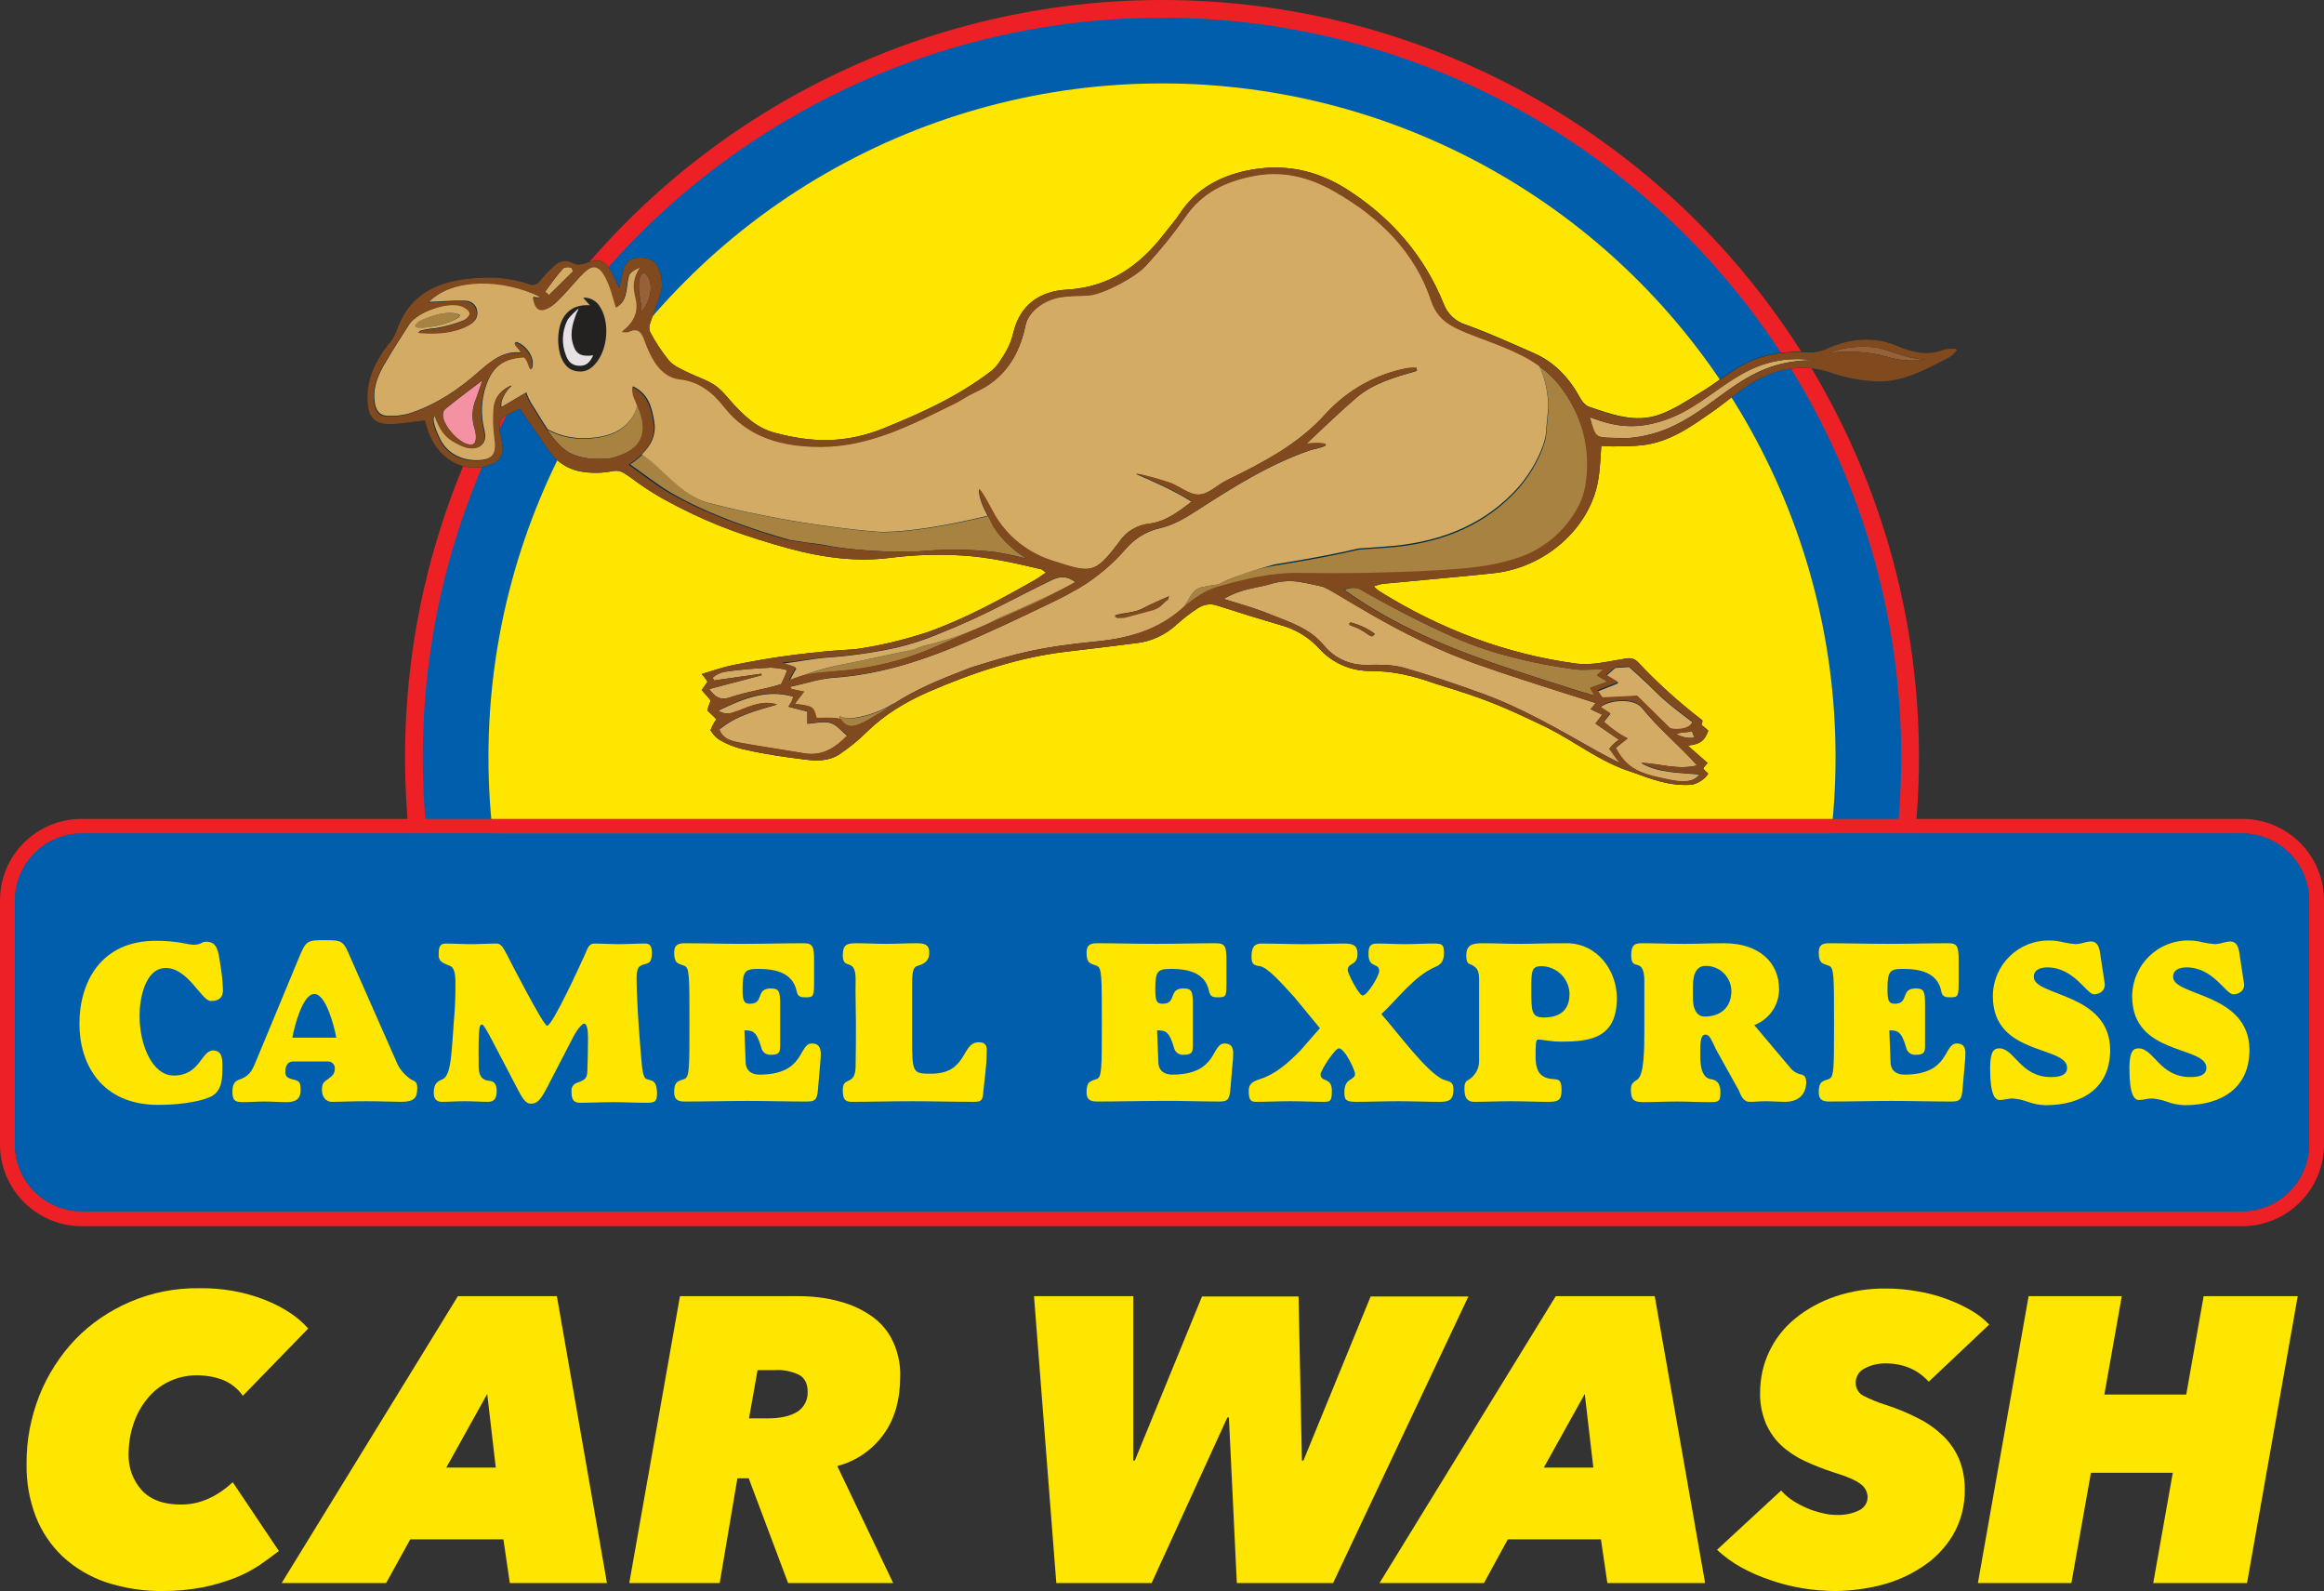
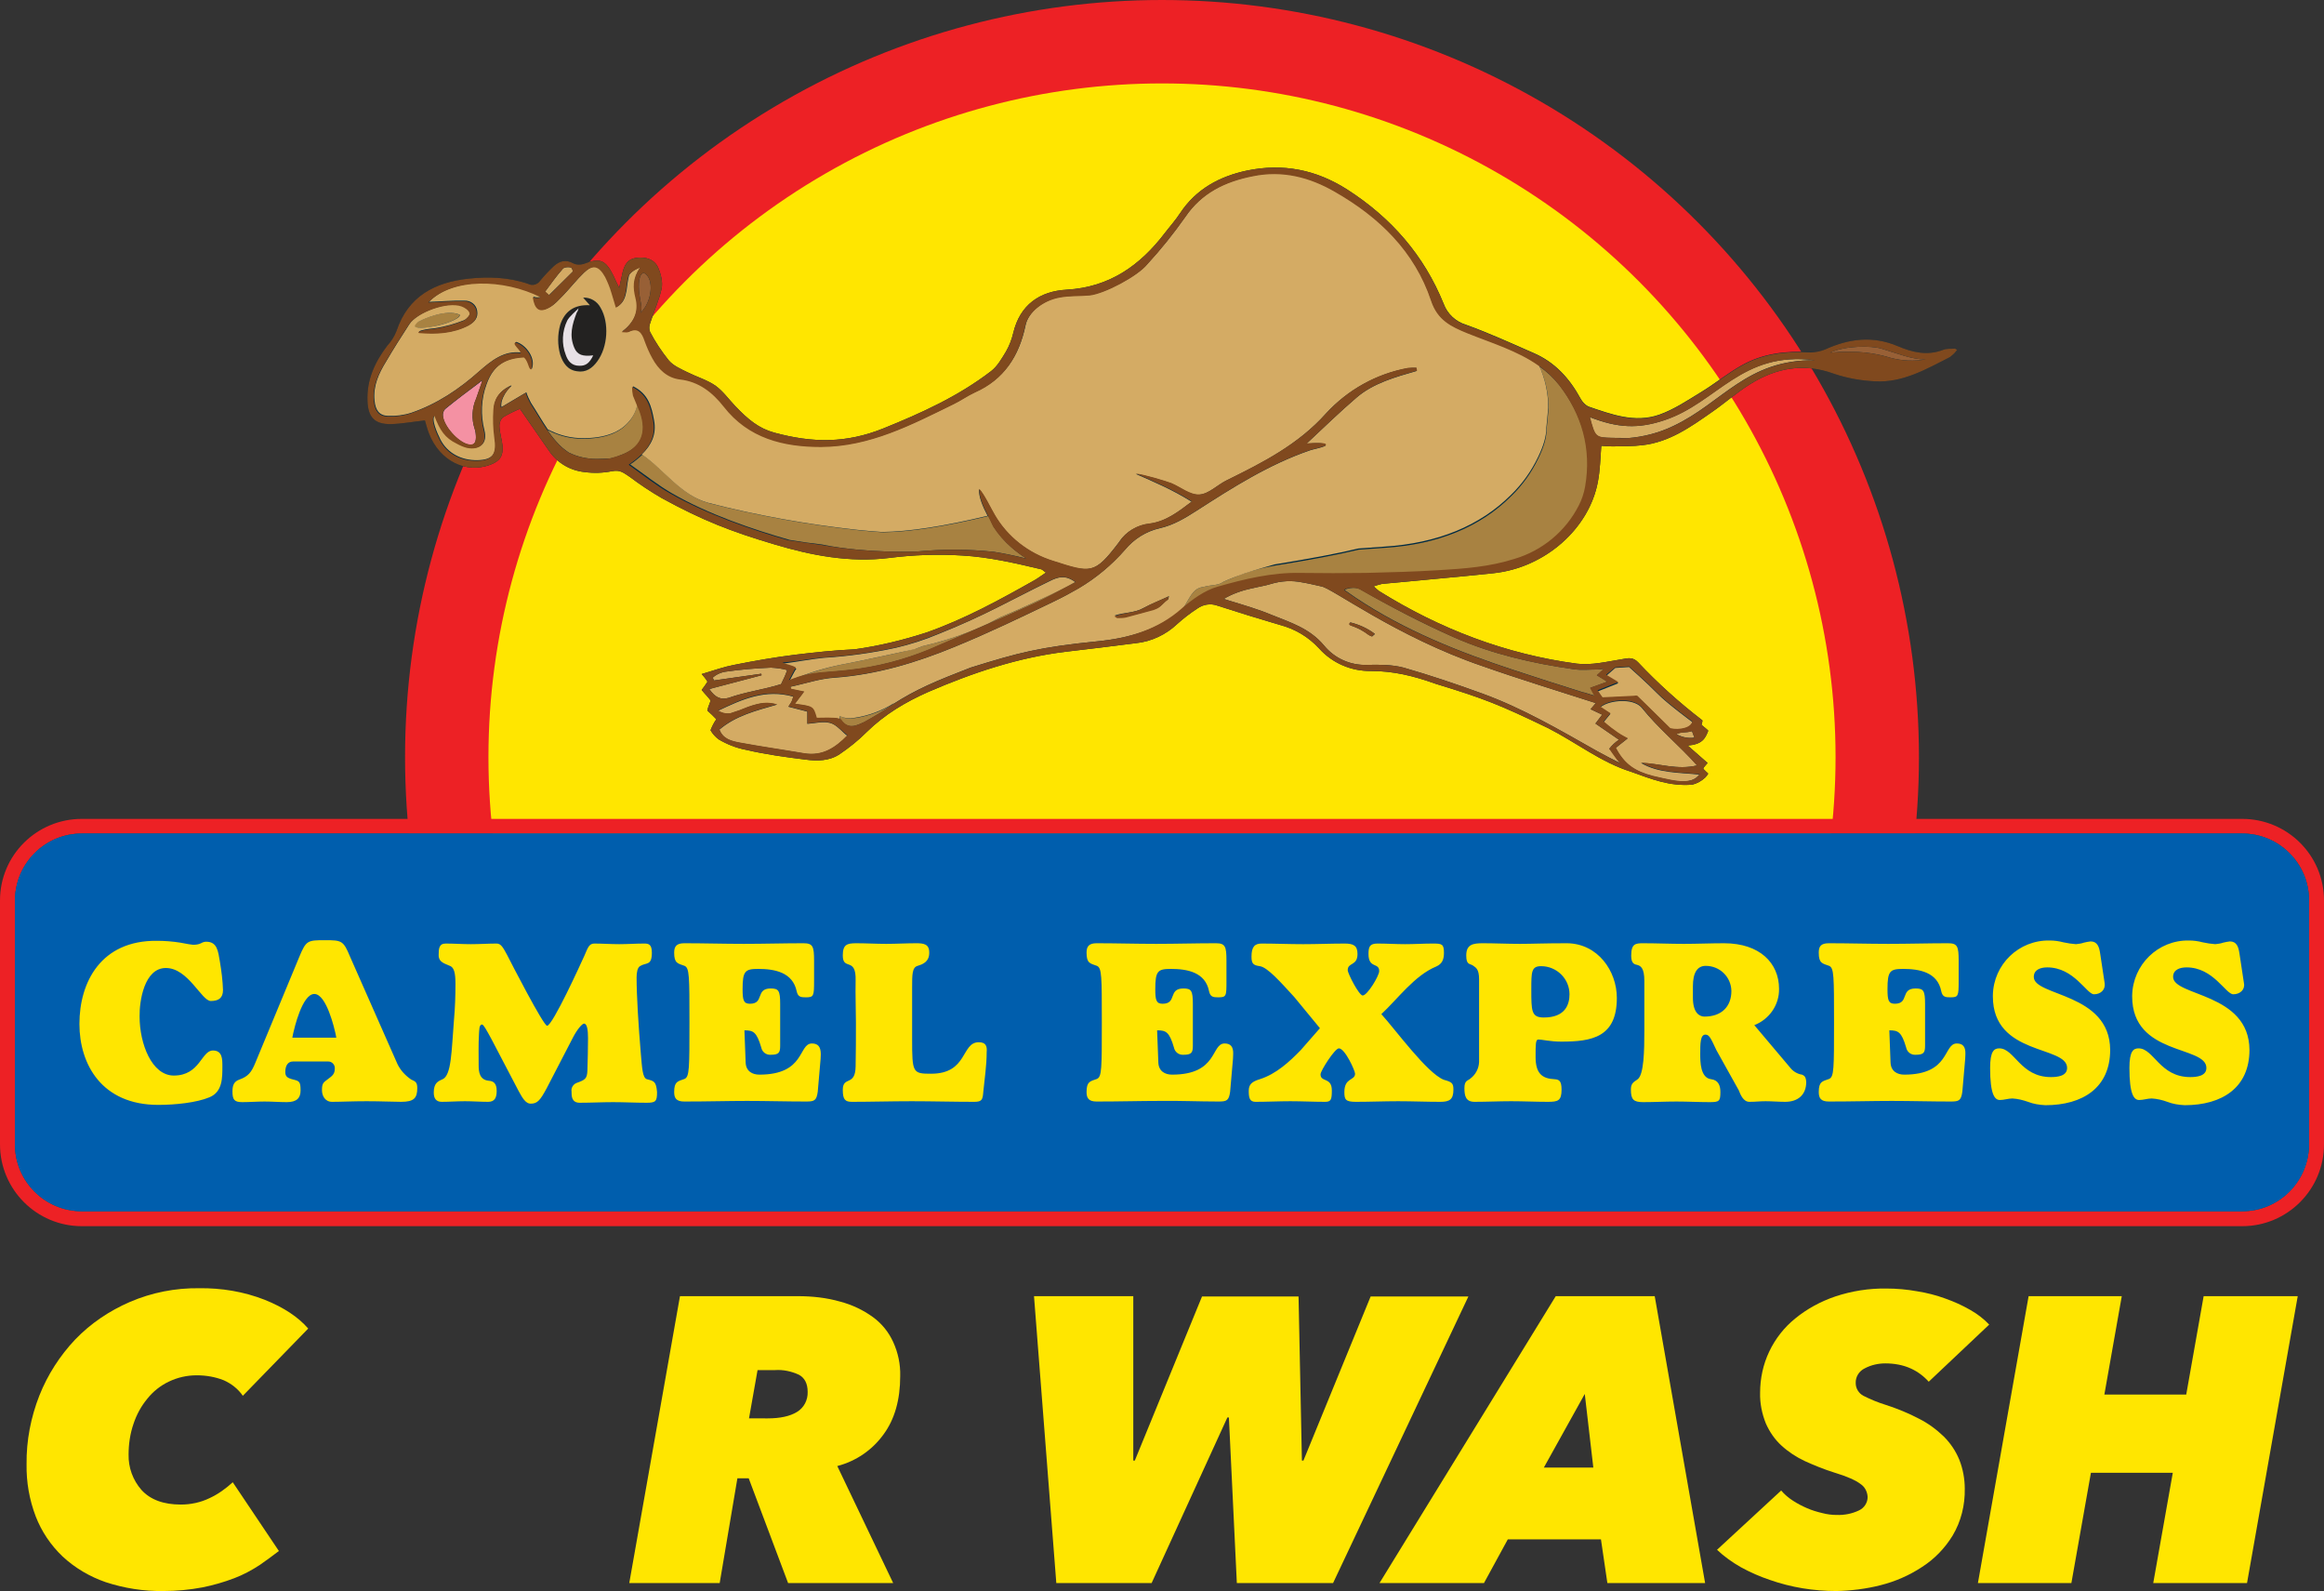
<svg xmlns="http://www.w3.org/2000/svg" xmlns:xlink="http://www.w3.org/1999/xlink" version="1.1" id="Layer_1" x="0px" y="0px" viewBox="0 0 760.8 520.8" style="enable-background:new 0 0 760.8 520.8;" xml:space="preserve">
  <rect x="0" y="0" width="760.8" height="520.8" fill="#333333" stroke="none" />
  <style type="text/css">
	.st0{fill:#FFE600;}
	.st1{clip-path:url(#SVGID_2_);}
	.st2{fill:#ED2125;}
	.st3{fill:#005EAD;}
	.st4{fill:#FFFFFF;}
	.st5{fill:#002B43;}
	.st6{fill:#232221;}
	.st7{fill:#986036;}
	.st8{fill:#A88241;}
	.st9{fill:#F491A3;}
	.st10{fill:#E7E1E6;}
	.st11{fill:#D4AB64;}
	.st12{fill:#80491E;}
</style>
  <title>Camel Logo Web Header</title>
  <path class="st0" d="M85,512.2c-2.6,1.7-5.4,3.2-8.3,4.3c-3.4,1.3-6.9,2.3-10.4,3c-4.2,0.8-8.5,1.2-12.8,1.2  c-6.4,0.1-12.8-0.9-18.9-2.9c-5.2-1.8-10-4.6-14.1-8.4c-3.9-3.7-6.9-8.2-8.8-13.1c-2.1-5.5-3.1-11.3-3-17.1  c-0.1-7.7,1.4-15.4,4.2-22.5c2.7-6.8,6.7-13,11.7-18.3c5.1-5.3,11.2-9.4,17.9-12.3c7.2-3.1,14.9-4.6,22.7-4.5  c7.3-0.1,14.6,1.1,21.5,3.8c6.2,2.5,10.9,5.6,14.2,9.4l-21.4,22c-1.6-2.3-3.8-4-6.3-5.1c-2.8-1.1-5.8-1.6-8.8-1.6  c-3.2,0-6.3,0.7-9.2,2.1c-2.7,1.3-5.1,3.2-7,5.6c-2,2.4-3.5,5.2-4.5,8.2c-1.1,3.2-1.6,6.6-1.6,10c-0.1,4.3,1.4,8.4,4.2,11.6  c2.9,3.2,7.2,4.8,12.9,4.8c3.3,0,6.5-0.7,9.4-2.1c2.8-1.3,5.3-3.1,7.6-5.2l15.1,22.5C89.3,509.1,87.2,510.7,85,512.2z" />
-   <path class="st0" d="M166.9,518.1l-2.1-14.3h-30.5l-7.9,14.3H92.2l57.7-93.9h32.4l16.4,93.9L166.9,518.1z M159.5,456.2l-13.4,24.1  h16.2L159.5,456.2z" />
  <path class="st0" d="M258,518.1l-12.9-34.3h-3.7l-5.8,34.3H206l16.6-93.9h38.6c4.7,0,9.4,0.5,13.9,1.8c3.8,1,7.4,2.7,10.6,5  c2.9,2.1,5.2,4.9,6.7,8.2c1.6,3.5,2.4,7.3,2.3,11.1c0,7.8-1.8,14.2-5.5,19.2c-3.7,5.1-9,8.7-15.1,10.3l18.3,38.3L258,518.1z   M251.3,464.2c4.1,0,7.3-0.7,9.6-2.1c2.3-1.4,3.6-3.9,3.5-6.6c0-2.7-1-4.6-2.9-5.6c-2.4-1.1-5.1-1.7-7.8-1.5h-5.7l-2.8,15.8  L251.3,464.2z" />
  <path class="st0" d="M436.4,518.1h-31.5l-2.6-54.2h-0.5L377,518.1h-31.2l-7.3-93.9H371v53.8h0.5l22-53.7h31.6l1.1,53.7h0.5l22-53.7  h32L436.4,518.1z" />
  <path class="st0" d="M526.2,518.1l-2.1-14.3h-30.5l-7.8,14.3h-34.2l57.7-93.9h32.4l16.5,93.9L526.2,518.1z M518.8,456.2l-13.4,24.1  h16.2L518.8,456.2z" />
  <path class="st0" d="M631.4,452.2c-1.6-1.8-3.6-3.3-5.8-4.3c-2.6-1.2-5.5-1.7-8.4-1.7c-2.3,0-4.6,0.5-6.7,1.6  c-1.9,0.9-3.1,2.8-3,4.9c0,1.7,1,3.3,2.5,4.1c2.4,1.2,4.8,2.2,7.4,3c3.7,1.2,7.4,2.7,10.8,4.5c3,1.5,5.7,3.5,8.1,5.8  c2.2,2.2,3.9,4.7,5.1,7.6c1.2,3,1.8,6.3,1.8,9.5c0.1,5.4-1.2,10.7-4,15.4c-2.6,4.2-6,7.7-10.1,10.3c-4.1,2.7-8.7,4.7-13.5,5.9  c-4.7,1.2-9.6,1.8-14.4,1.9c-3.7,0-7.5-0.3-11.1-0.9c-3.6-0.6-7.2-1.5-10.6-2.7c-3.3-1.1-6.5-2.5-9.6-4.2c-2.8-1.6-5.5-3.5-7.8-5.7  l21-19.4c1.1,1.3,2.4,2.4,3.8,3.3c1.5,1,3.1,1.8,4.7,2.5c1.6,0.7,3.3,1.2,5,1.6c1.5,0.4,3.1,0.6,4.6,0.6c2.6,0.1,5.1-0.4,7.4-1.5  c1.7-0.8,2.8-2.5,2.8-4.4c-0.1-1.7-0.9-3.3-2.3-4.2c-1.5-1.2-4.4-2.5-8.7-3.8c-3.2-1-6.4-2.3-9.5-3.7c-2.8-1.3-5.4-3-7.7-5.1  c-2.2-2-3.9-4.5-5.1-7.2c-1.3-3.2-2-6.7-1.9-10.1c0-4.7,1-9.3,3-13.5c2-4.2,4.9-7.9,8.5-10.8c3.9-3.2,8.4-5.6,13.1-7.2  c5.4-1.8,11.1-2.7,16.8-2.6c3.3,0,6.7,0.3,10,0.9c3.2,0.5,6.3,1.3,9.3,2.4c2.8,1,5.5,2.2,8.1,3.7c2.3,1.3,4.4,2.9,6.2,4.8  L631.4,452.2z" />
  <path class="st0" d="M704.9,518.1l6.4-36.1h-26.8l-6.4,36.1h-30.6l16.6-93.9h30.5l-5.7,32.2h26.8l5.7-32.2h30.8l-16.6,93.9  L704.9,518.1z" />
  <g>
    <defs>
      <rect id="SVGID_1_" x="54.4" y="-29.9" width="612.8" height="315.5" />
    </defs>
    <clipPath id="SVGID_2_">
      <use xlink:href="#SVGID_1_" style="overflow:visible;" />
    </clipPath>
    <g class="st1">
      <circle id="_1_Royal" class="st2" cx="380.4" cy="247.8" r="247.8" />
-       <circle id="_1_Royal-2" class="st3" cx="380.4" cy="247.8" r="242" />
      <circle id="_803C" class="st0" cx="380.4" cy="247.8" r="220.5" />
    </g>
  </g>
  <path id="OUTER-NAVY-RECTANGLE" class="st4" d="M734,272.8c12.1,0,21.9,9.8,21.9,21.9v79.8c-0.1,12.1-9.8,21.9-21.9,21.9H26.8  c-12.1,0-21.9-9.8-21.9-21.9v-79.8c0.1-12.1,9.8-21.9,21.9-21.9H734" />
  <path id="RED-RECTANGLE" class="st2" d="M734,272.8c12.1,0,21.9,9.8,21.9,21.9v79.8c-0.1,12.1-9.8,21.9-21.9,21.9H26.8  c-12.1,0-21.9-9.8-21.9-21.9v-79.8c0.1-12.1,9.8-21.9,21.9-21.9H734 M734,268H26.8C12,268,0,279.9,0,294.7v79.8  c0,14.8,12,26.8,26.8,26.8H734c14.8,0,26.8-12,26.8-26.8v-79.8C760.8,279.9,748.8,268,734,268L734,268z" />
  <path id="_2ND-NAVY-OUTLINE" class="st5" d="M734,272.8c12.1,0,21.9,9.8,21.9,21.9v79.8c-0.1,12.1-9.8,21.9-21.9,21.9H26.8  c-12.1,0-21.9-9.8-21.9-21.9v-79.8c0.1-12.1,9.8-21.9,21.9-21.9H734" />
  <path id="_1_Royal-3" class="st3" d="M26.8,272.8H734c12.1,0,21.9,9.8,21.9,21.9v79.8c0,12.1-9.8,21.9-21.9,21.9H26.8  c-12.1,0-21.9-9.8-21.9-21.9v-79.8C4.9,282.6,14.7,272.8,26.8,272.8z" />
  <g id="perf_camel">
    <path id="perfect_Camel_Outline" class="st5" d="M640,114.1c-1.3,0.1-2.7-0.1-3.9,0.4c-5.2,2-10.1,0.8-14.8-1.2   c-8.2-3.5-16-2.5-23.9,1.1c-1.5,0.6-3.1,0.9-4.7,0.8c-7.8-0.4-15.5,0.4-22.4,4.3c-4.7,2.6-8.8,6-13.4,8.8s-8.9,5.7-13.7,7.4   c-8,2.8-15.7-0.1-23.3-2.7c-1.1-0.6-1.9-1.5-2.5-2.6c-3.6-6.6-8.4-11.9-15.4-14.9c-7.3-3.2-14.5-6.5-22-9.2c-3.4-1-6.2-3.6-7.4-6.9   C466.2,83.6,455.5,71.3,441,62c-10.2-6.5-21-8.6-32.7-6.2c-9,1.9-16.7,6-22,14c-1.5,2.3-3.4,4.4-5,6.5   c-8.1,10.6-18.1,17.7-32.1,18.5c-8.8,0.5-15.3,4.9-17.5,14.2c-0.5,2.1-1.3,4.2-2.4,6.1c-1.4,2.3-2.8,4.8-4.9,6.4   c-10.7,8.2-22.8,13.7-35.2,18.7c-12.2,4.9-23.1,4.8-35.7,1.4c-5.1-1.4-8.6-4.3-12.8-8.7c-2.1-2.2-4-4.9-6.5-6.7   c-2.8-1.9-6.2-2.9-9.2-4.4c-2.2-1.1-4.6-2.1-6.1-3.9c-2.3-2.9-4.4-6-6.1-9.3c-0.4-1-0.3-2,0.1-3c1.2-3.8,2.9-7.4,3.7-11.2   c0.4-2.1-0.2-4.6-1.1-6.7c-1.1-2.7-4-3.8-7.3-3.3c-2.8,0.4-3.8,2.4-4.4,4.8c-0.3,1.4-0.6,2.9-1.1,5c-0.9-1.8-1.4-2.9-1.9-4   c-2.6-5.2-4.4-5.9-9.8-3.8c-1.1,0.3-2.3,0.3-3.3-0.2c-2.5-1.4-4.5-0.8-6.4,0.9c-1.6,1.5-3.1,3.1-4.5,4.8c-0.9,1.3-2.6,1.7-3.9,1   c-6.4-2.2-13-2.4-19.6-1.7c-10.9,1.2-19.7,5.7-23.5,17.1c-0.7,1.8-1.7,3.4-3,4.8c-4.1,5.4-6.8,11.2-6.5,18.2   c0.2,5.2,2.3,7.6,7.7,7.5c3.6-0.1,7.3-0.8,11.1-1.2c0.4,1.4,0.8,2.9,1.3,4.2c3.5,9,12,13.3,20.1,10.3c3.2-1.2,4.3-2.9,4-6.3   c-0.2-2-0.9-4-1-6.1c-0.1-1.1,0.3-2.3,1.1-3.1c1.8-1.1,3.7-2,5.6-2.8l9.5,13.7c2.7,4,6.9,6.5,11.7,7c3,0.4,6,0.3,9-0.3   c2.6-0.5,3.7,0.5,5.8,1.9c3.3,2.5,6.8,4.8,10.4,6.9c13.5,7.4,22.9,11,36.7,15.1c12.3,3.7,24.9,6.1,37.8,4.5   c7.9-1,15.9-1.3,23.8-0.8c8.9,0.5,17.4,2.5,25.9,4.5c0.5,0.1,0.8,0.6,1.6,1.1c-1.4,0.9-2.4,1.7-3.6,2.4   c-11.5,6.5-23,12.8-35.5,17.2c-7.7,2.5-15.6,4.4-23.5,5.5c-6.6,0.3-13.2,1-19.7,1.8c-6.5,0.8-13.3,2-19.8,3.3   c-3.2,0.6-6.3,1.7-10.6,3c0.7,0.8,1.4,1.6,1.9,2.5c-0.5,0.8-1.2,1.8-1.9,2.7c0.9,1.2,3,3.2,2.9,3.6c-0.5,1.2-1.1,2.9-1,3.2   c1,0.9,2,1.8,2.9,2.8c-0.8,1.1-1.4,2.3-1.9,3.6c0.7,1.2,1.6,2.2,2.7,3c2.7,1.6,5.7,2.8,8.9,3.4c6.4,1.5,13,2.4,19.5,3.2   c3.8,0.5,7.8,0.5,11.2-1.8c3.1-2.1,6.1-4.5,8.8-7.2c5.9-5.8,12.8-9.9,20.3-13.2c14.4-6.2,29.2-11.2,44.9-13.1   c7.6-0.9,15.2-1.8,22.9-2.8c5.1-0.5,9.9-2.8,13.6-6.3c2-1.8,4.2-3.5,6.5-5c1.9-1.4,4.4-1.8,6.6-1c6.8,2.2,13.6,4.3,20.4,6.3   c5,1.3,9.4,3.9,12.9,7.7c4.3,4.8,10.5,7.5,17,7.4c7.4,0,13.9,1.6,21.2,4.2c16,4.9,20.6,6.7,36.8,14.5c9.4,4.8,17.3,11.2,27.2,14.3   c6.7,2.4,12.5,4.8,20,4.2c1.6-0.4,3-1.2,4.2-2.3c0.4-0.4,0.7-0.8,1-1.3c0-0.1-1.6-1.4-1.6-1.7s1.3-1.6,1.4-1.8l-6.5-5.7   c4.7-0.4,5.7-2.2,6.7-4.8c0.1-0.2-1.7-1.5-2.2-2c0,0,0.4-1.2,0.3-1.4c0-0.1-0.1-0.1-0.2-0.2c-7.4-5.7-14.4-12-20.8-18.8   c-1.6-1.7-3.1-1.5-5.1-1.1c-5,0.8-10.2,2.1-15,1.5c-23.3-3.1-44.9-11.4-64.8-23.8c-0.6-0.5-1.2-1-1.7-1.5c0.9-0.3,1.8-0.6,2.7-0.8   c12.2-1.2,24.4-2.2,36.5-3.5c17-1.8,31.4-14.7,34.2-30c0.7-3.7,0.8-7.6,1.1-11.7c1.3,0.1,2.5,0.2,3.7,0.2c3.3-0.1,6.6,0,9.8-0.4   c8.8-1,15.8-6,22.8-10.9c4.2-2.9,8-6.3,12.3-9c8.6-5.4,17.6-7.1,27.5-3.5c4.4,1.5,9,2.3,13.6,2.5c9,0.5,16.7-4,24.4-7.9   c0.9-0.7,1.7-1.4,2.4-2.4C640.7,114.6,640.4,114.2,640,114.1z" />
    <g id="Regular_Camel">
      <path class="st6" d="M196.5,100.7c3,4.9,2.5,13-1,17.6c-1.7,2.2-3.8,3.7-6.6,3.2c-3.1-0.5-4.6-2.7-5.5-5.4c-0.9-3.2-0.9-6.6,0-9.8    c1.4-4.3,4.6-6.8,9.7-6.4l-2.2-2.5C193.2,97.3,195.4,98.6,196.5,100.7z" />
      <path class="st6" d="M194.2,116.3c-3.4,0.4-5.2-0.1-6.2-2.5c-1.7-4-0.8-7.6,0.8-11.5c0.3-0.4,0.5-0.9,0.6-1.4c-1,1.1-3,2.7-3.7,4    c-1.8,3.5-2,7.5-0.5,11.2c0.8,2.2,2,3.6,4.4,3.6C191.8,119.8,193,118.9,194.2,116.3z" />
      <path id="TAIL-NOSE" class="st7" d="M209.7,102.4c0.7-1.8-0.1-3.7-0.4-6.1c-0.4-3.2-0.2-6.8,1.5-7    C214.3,91.1,213.5,98.7,209.7,102.4z M615.9,114.1c-3.3-1-11.8-1-16.8,1.3c9.3-0.8,14.9,0.2,19.8,1.7c3.8,1,7.7,1.2,11.6,0.5    C626.2,117.8,621,115.6,615.9,114.1z" />
      <path id="SHADOWS" class="st8" d="M150.4,103.1c0.2,0.9-3,2.4-7.1,3.4s-7.5,1.1-7.7,0.1c0.4-0.7,1.1-1.3,1.9-1.6    c0.7-0.4,8.4-4,12.9-2L150.4,103.1z M280.8,179.9c6.5,0.6,12.9,0.8,19.4,0.6c8.4-0.8,16.8-0.8,25.2,0.1c3.2,0.5,6.6,1.2,10.2,2.1    c0.1,0,0.3,0.1,0.4,0.1h0c-1.7-1.1-3.3-2.3-4.8-3.6c-2.3-2-4.3-4.3-5.9-6.8l-1.4-2.9l-0.4-0.6c-14.1,3.4-25.6,5.2-34.6,5.3    c-2.7-0.2-5.4-0.4-8.1-0.7c-16.4-1.8-32.7-4.7-48.6-8.8c-9.1-2.4-14.5-10.8-21.8-15.8c-0.1,0-0.1-0.1-0.1-0.1    c-1.3,1.2-2.6,2.3-4,3.2c4.9,3.4,9.1,6.8,13.6,9.4c12.1,7,26.7,11.9,38.6,15.3c3.5,0.6,7,1.1,10.6,1.5    C272.8,179,276.8,179.5,280.8,179.9z M340.6,196.2c-4.9,2.3-9.2,4.2-12.9,5.7c-1.4,0.8-2.8,1.5-4.2,2.2c-2,0.9-3.9,1.8-6,2.6    c-5.1,2-10.3,3.6-15.6,4.8l-0.2,0.1c-0.5,0.2-1.1,0.4-1.6,0.6c-0.3,0.1-2,0.5-5,1.2s-7.4,1.6-13.1,2.8l-4.4,0.9    c-5.6,1-11.1,2.6-16.4,4.6c5.2-1.8,11.2-1.7,16.8-2.4c9-1,17.8-3.3,26.2-6.7c11.3-4.9,22.7-9.8,33.9-14.8    c4.7-2.1,9.1-4.7,14.1-7.2l-0.1-0.1C349.6,191.8,345.8,193.7,340.6,196.2L340.6,196.2z M209.6,134.8c-0.3-0.8-0.6-1.6-1-2.4    c-0.4,2-1.2,3.9-2.6,5.5c-3,3.8-8.1,5.7-15.3,5.7c-3.6,0-7.2-0.8-10.5-2.4l-1-0.5c0.9,1.4,1.9,2.7,3,3.9c1.2,1.4,2.5,2.5,4,3.5    l0,0c2.8,1.4,6,2.1,9.1,2.1c1.6,0,3.1-0.1,4.6-0.2c1-0.2,2-0.5,2.9-0.9C209.9,146.7,212.1,141.8,209.6,134.8L209.6,134.8z     M275.4,234.5c-0.1-0.1-0.2-0.1-0.3-0.2c0,0.3,0,0.5-0.1,0.8c0,0.1,0,0.2,0,0.3c0.1,0.1,0.2,0.1,0.3,0.2c2.4,3.4,5.2,1.8,7.7,0.7    c3.1-1.7,6.2-3.6,9.1-5.6h0.1l0.6-0.5c-3.9,2.5-8.3,4.1-12.8,4.8C277.8,235.2,276.3,235.1,275.4,234.5z M526.2,223.1l-3.4-2.1    l2.3-2.1l-1.9,0.2c-2.9,0-5.5,0.3-8.1-0.1c-13.3-1.9-26.5-4.9-38.8-10.3c-10.7-4.7-21-10.1-31.1-15.9c-1.7-0.9-4.8-0.1-5,0.3    c1.2,0.8,2.4,1.7,3.6,2.5c16,10.7,33.6,17.7,51.8,23.7c7.5,2.5,15.1,4.9,22.7,7.3h0.2l3.6,1.1l-1.4-2.6L526.2,223.1z M471.3,186.9    c8.3-0.5,16.7-1.1,24.8-3.7c9.1-2.7,16.7-9,21-17.4c1-2,1.7-4,2.1-6.2c2.2-12.6-1.2-23.8-8.6-33.4c-1.9-2.4-4.1-4.5-6.6-6.2    c2,4.4,3,9.1,2.9,13.9c0,0.4-0.2,2.6-0.6,6.6c0,2.7-0.9,5.8-2.7,9.5c-2.2,4.6-5.2,8.8-8.8,12.3c-10.2,10.2-24.1,15.9-41.6,17    c-2.9,0.2-5.7,0.4-8.4,0.6c-7.1,1.7-16.2,3.4-27.4,5.2c-4.6,0.8-9,2-13.3,3.8c-1.3,0.5-2.5,1-3.6,1.5c-1.7,1.3-3.6,0.9-6.6,1.7    c-3.6,0.4-4.5,4-6.8,7.3l0.1-0.1c3.4-2.9,7.4-5.8,11.6-7c8.8-2.5,17.8-4.8,27.1-4.5c7.1,0.2,14.3,0.2,21.4,0    C455.4,187.7,463.4,187.4,471.3,186.9z" />
      <path id="Mouth_Pink" class="st9" d="M157,125.2c0.8-0.7,1-1.1,0.6,0.3c-0.6,1.6-1.1,3.3-1.7,4.9c-1.4,3.1-1.6,6.7-0.5,10    c0.3,0.9,0.4,1.9,0.4,2.8c0,1.9-0.8,2.8-2.8,2.2c-3.2-0.9-7.7-5.9-8-9.3c-0.1-0.8,0.2-1.6,0.7-2.2    C149.4,130.9,153.2,128,157,125.2z" />
      <path id="Eye_White" class="st10" d="M188,113.8c1,2.4,2.8,2.9,6.2,2.5c-1.2,2.5-2.4,3.5-4.6,3.4c-2.4,0-3.7-1.5-4.4-3.6    c-1.4-3.6-1.2-7.7,0.5-11.2c0.7-1.3,2.6-2.9,3.7-4c-0.1,0.5-0.3,1-0.6,1.4C187.3,106.2,186.3,109.8,188,113.8z" />
      <path id="CAMEL-INSIDE" class="st11" d="M232.2,225.5l17.1-4.5c0-0.2,0-0.3-0.1-0.5l-15.5,2.2c-0.1-0.3-0.2-0.6-0.4-0.9    c1.2-1.1,2.8-1.8,4.4-2c4.9-0.7,9.8-1.1,14.7-1.3c1.8,0.1,3.6,0.3,5.3,0.8c-0.5,1.5-1.2,3-1.9,4.4l-0.1,0.2    c-5.7,1.8-11.6,2.5-17.2,4.5C236,229.1,234.1,228.3,232.2,225.5z M258.3,222.8c0.5-0.2,1-0.4,1.5-0.6s0.9-0.4,1.4-0.5    c5.3-2.1,10.8-3.6,16.4-4.6l4.4-0.9c5.7-1.2,10-2.1,13.1-2.8c3-0.6,4.7-1,5-1.2c0.5-0.2,1.1-0.4,1.6-0.6l0.2-0.1    c5.3-1.2,10.5-2.8,15.6-4.8c2-0.8,4-1.7,6-2.6c1.4-0.7,2.8-1.5,4.2-2.2c3.7-1.5,8-3.4,12.9-5.7c5.2-2.4,9-4.3,11.4-5.7    c-3.2-2.4-5.6-1.7-8.2-0.4c-13.2,6.4-21.1,11.2-36.6,17.4c-4.5,1.9-9.2,3.4-13.9,4.5c-7.8,1.7-15.8,2.8-23.8,3.3    c-3.9,0.4-8.6,1.3-13.3,1.9c2.1,0.8,3.1,0.7,4.5,1.7c-0.6,0.6-1.7,3.1-2.3,4L258.3,222.8z M554.7,241.4l-0.8-2.1h-0.1    c-1.8,0.6-3.5,0.1-5,1l0.4,0.2C550.9,241.3,552.8,241.7,554.7,241.4z M530.5,249.8c-1.9-0.9-5.9-3-7.7-4    c-12.2-6.9-24.3-14-37.5-18.8c-8.5-3.1-17.1-6-25.8-8.5c-3.8-1-7.9-1-11.9-0.9c-5.5,0.2-10.7-2.1-14.2-6.4    c-4.7-5.6-11-7.5-17.2-10c-4.3-1.8-8.8-3.1-13.7-4.6l0,0l-1.9-0.6c2.9-1.7,6.1-2.8,9.4-3.5h0.1c2-0.5,4.1-0.8,6-1.4    c3.3-1,6.8-1.2,10.2-0.5c1.9,0.3,3.9,0.8,6.2,1.3c3.2,0.3,24.6,16.5,52.8,26.1c12.2,4.3,24.7,8.1,37.1,12.1    c-0.3,0.4-0.9,1.1-1.7,2l3.8,1.8l-2.2,2.9c2.3,1.6,5.4,3.7,7.7,5.3c-1.2,0.8-2.3,1.8-3.2,3C527.1,245,528.9,247.9,530.5,249.8z     M450,207.4c-2.4-1.8-5.1-3-7.9-3.7c-0.6,0.5-0.3,0.9,0.4,1.1c2,0.7,3.9,1.7,5.6,3c0.3,0.2,0.7,0.4,1.1,0.5l0.9-0.8    C450,207.5,450,207.4,450,207.4L450,207.4z M527.8,143.3c1.7,0,3.3,0,4.9,0.1c5.2-0.4,10.4-1.7,15.1-4c16-7.5,24-21.8,46.3-21.5    c-24.1-3.1-31.9,13.8-49.2,19.6c-8.6,2.9-15.3,2.6-24.5-1C522.2,143.2,522.2,143.2,527.8,143.3L527.8,143.3z M271.7,236.6    c-2.2-0.6-4.8,0.1-7.4,0.3v-4l-6.2-1.6c0.5-0.9,0.9-1.3,1.1-1.8c0.2-0.5,0.4-1,0.5-1.5c-9.1-2.6-16.8,0.9-24.6,4.6    c1.1,0.8,2.6,1.1,4,0.9c2-0.6,3.9-1.3,5.8-2.1c4-1.4,6.4-1.7,9.5-0.8c-6.9,2-13.5,3.6-18.9,8.2c1.2,3.2,4.1,3.8,6.7,4.3    c7,1.3,14.1,2.3,21.1,3.5c6.1,1,10.3-2,14-5.7l0.1-0.1c-0.4-0.3-0.8-0.6-1.1-0.9C274.8,238.5,273.4,237,271.7,236.6L271.7,236.6z     M524.6,228.4h0.2l10.3-0.5c0.3-0.1,0.6-0.1,0.9,0c0.2,0.1,10.8,10.6,10.8,10.6c1.5,0.4,3.2,0.3,4.7-0.1c2.5-0.7,2.5-2.1,2.5-2.1    s-8.3-6.1-11.4-9.3s-9.3-8.7-9.3-8.7l-4.5,0.3l-3,2.6l4,2.4l-6.8,2.7L524.6,228.4z M187.5,88.9c0-0.4-0.1-0.7-0.3-1.1    c-0.5-0.6-2.4-0.4-2.9,0.1c-2.1,2.4-4,5-5.9,7.6l1.3,1.1L187.5,88.9z M404.1,188.9c-1.3,0.5-2.5,1-3.6,1.5    c-1.7,1.3-3.6,0.9-6.6,1.7c-3.6,0.4-4.5,4-6.8,7.3c-8.1,6.8-17.7,9.5-28,10.5c-18.9,1.9-25.7,3.7-41.4,8.6    c-11.3,4.4-17.5,6.9-25.6,12.1l0.6-0.5c-3.9,2.5-8.3,4.1-12.8,4.8c-2.1,0.3-3.7,0.1-4.6-0.4c-0.1-0.1-0.2-0.1-0.3-0.2    c0,0.3,0,0.5-0.1,0.8c0,0.1,0,0.2,0,0.3c-0.8-0.3-1.6-0.4-2.4-0.4c-1.8-0.1-3.5,0-5.3,0c-1.1-3.8-1.1-3.8-7.1-4.6l1.5-2    c0.5-0.6,1-1.3,1.5-2l-4.3-0.9c0-0.2-0.1-0.5-0.2-0.7c4.8-1,9.6-2.7,14.6-3c13.7-1,26.7-4.9,39.3-10.1c11-4.5,21.8-9.7,32.6-14.9    c2.7-1.3,5.3-2.7,7.9-4.2c5.8-3.4,10.9-7.7,15.3-12.7c2.9-3.5,6.9-6,11.3-7c4.5-1,8.3-3.3,12.2-5.8c11.8-7.6,23.6-15.1,37-19.7    c0.8-0.3,3.5-0.8,4.9-1.4c1.5-1.2-3.4-1-6-0.8c5.8-5.4,10.9-10.4,16.4-15.1c5.5-4.7,12.7-6.7,19.7-8.7l-0.2-1    c-0.9,0-1.9,0-2.8,0.1c-10.3,1.9-19.6,7.1-26.7,14.8c-9.1,10.2-20.7,16.1-32.5,21.9c-3.1,1.5-5.9,4.5-9,4.7    c-3.1,0.2-6.1-2.4-9.2-3.7c-1.8-0.7-9.5-3-11.6-3.1c6.1,2.7,11.7,5,18.3,9.1c-4.5,3.4-8.5,6.5-13.8,7.2c-4,0.4-7.7,2.6-9.9,5.9    l-0.2,0.3c-8,10.5-9.1,10-21.6,6c-8-2.5-14.8-7.8-19-15c-1.1-1.8-3.5-6.9-5.1-8.5c-0.2,2.3,1.2,5.7,2.8,8.7    c-14.1,3.4-25.6,5.2-34.6,5.3c-2.7-0.2-5.4-0.4-8.1-0.7c-16.4-1.8-32.7-4.7-48.6-8.8c-9.1-2.4-14.5-10.8-21.8-15.8    c-0.1,0-0.1-0.1-0.1-0.1c3.1-3,4.9-6.5,4-11.2c-0.8-4.4-1.8-8.6-6.9-11.1c0,1,0.1,1.9,0.3,2.9c0.4,1,0.8,2,1.2,2.9    c-0.4,2-1.2,3.9-2.6,5.5c-3,3.8-8.1,5.7-15.3,5.7c-3.6,0-7.2-0.8-10.5-2.4l-1-0.5c-1.9-2.8-3.6-5.8-5.5-8.7    c-0.6-1.1-1.1-2.2-1.5-3.4c-2.5,1.5-5.7,3.4-8.1,4.8c-0.2-0.2-0.1-1.3,0-1.7c1.1-4.1,4.1-5.5,3-5.3c-3.9,1.8-5.4,4.6-5.5,7.8    c-0.2,3-0.1,6,0.3,9c0.8,5.3-0.4,7.5-5.7,7.6s-9.8-2.3-12.1-6.7c-1.1-2.2-3.2-6.9-1.8-8c1.8,4.7,3.4,7.2,7.3,9.1    c1.1,0.6,2.2,1.1,3.4,1.4c4.2,0.8,6.5-1.4,5.5-5.5c-1.3-5-1.1-10.4,0.7-15.2c2.2-6.2,6.2-8.6,12.4-8.9c1.5,1.2,1.5,4,2.4,3.9    c1.4-3.4-1.9-7.9-5.1-8.8c-1.3,0.4,1.3,2.1,1.7,3.5c-5.7-0.8-9.9,2.7-13.7,6c-6.6,5.9-13.9,10.8-22.4,13.7c-2.5,0.8-5.1,1.1-7.6,1    c-2.9-0.1-4.1-1.9-4.4-5c-0.5-4.8,1.4-8.9,3.8-12.8c2.4-4.1,5-8.2,7.6-12.2s12.6-7.7,17.3-6c1.1,0.4,2.4,1.3,2.6,2.2    c0.2,0.7-1.1,2.1-2,2.5c-3,1.2-6.2,2.1-9.4,2.6l-1.8,0.2c-1.7,0.2-4.1,0.7-3.4,1.2c5.7,0.5,11.2,0.2,16.2-2.4    c1.8-1,3.1-2.4,2.7-4.7c-0.3-2-2.1-3.4-4.2-3.3c-4-0.1-8.1,0.3-11.6,0.4c7.8-8.1,24.6-7.8,36.8-1.7c-0.8,0.3-1.7,0.3-2.6,0    c0.6,3.9,2.1,5.1,5,3.6c1.9-0.9,3.4-2.7,4.9-4.2c2.3-2.4,4.3-5,6.7-7.3c3-2.9,5-2.5,7.1,1.3c0.8,1.6,1.5,3.3,2,5    c0.5,1.5,0.9,3.1,1.5,5c2.4-1.3,2.9-3.3,3.3-5.4c0.2-1.6,0.4-3.3,0.8-4.9c0.4-1.1,2.2-2.2,3.8-2.8c-2.5,3.6-2.3,6.6-1.5,9.9    c1.2,4.6-0.6,8.2-4.5,11.2c0.7,0,1.6,0.2,2.2,0c3.2-1.6,4.4,0.2,5.3,2.9c0.7,1.9,1.5,3.8,2.5,5.6c2,3.7,4.9,6.5,9.1,7    c6.2,0.7,10.7,4.3,14.3,8.9c8.1,10.4,19.5,13.2,31.8,13.2c16-0.1,29.5-7.2,43.4-14c2.3-1.1,4.5-2.7,6.9-3.8    c9.5-4.2,14.4-11.8,16.5-21.7c0.8-4.4,5.7-8.4,11.3-9.4c3.2-0.6,6.5-0.4,9.9-0.7c4.9-0.6,15.5-6.2,18.7-10.1    c4.5-4.9,8.6-10,12.4-15.4c5.4-8,13.1-11.7,22.2-13.5c9.7-2,18.6,0.3,26.9,5.1c14.5,8.3,26.1,19.5,31.5,35.7    c2.1,6.3,6.5,8.4,11.9,10.6c7.7,3.1,16.4,5.7,23.3,10.6c2,4.4,3.1,9.2,3,14c0,0.4-0.2,2.6-0.6,6.6c0,2.7-0.9,5.8-2.7,9.5    c-2.2,4.6-5.2,8.8-8.8,12.3c-10.2,10.2-24.1,15.9-41.6,17c-2.9,0.2-5.7,0.4-8.4,0.6c-7.1,1.7-16.2,3.4-27.4,5.2    C412.8,186,408.4,187.2,404.1,188.9L404.1,188.9z M143.4,106.5c4.1-1,7.3-2.5,7.1-3.4V103c-4.5-2-12.2,1.6-12.9,2    c-0.8,0.3-1.4,0.9-1.8,1.6C135.8,107.6,139.2,107.4,143.4,106.5z M196.6,100.7c-1.1-2.1-3.3-3.4-5.7-3.3l2.2,2.5    c-5.2-0.3-8.3,2.1-9.7,6.4c-0.9,3.2-0.9,6.6,0,9.8c0.9,2.7,2.4,5,5.5,5.4c2.9,0.5,5-1,6.6-3.2C199,113.6,199.5,105.6,196.6,100.7    L196.6,100.7z M382.7,195.1c-2.9,1.4-5.8,2.5-8.4,3.9c-2.8,1.6-6.2,1.4-9.3,2.4c0.5,0.3,0.7,0.6,1,0.6c1,0,1.9,0,2.8-0.2    c3-0.7,5.9-1.5,8.9-2.4c0.3-0.1,0.5-0.2,0.8-0.3c1.7-0.6,2.5-2.1,3.9-3C382.6,196.1,382.5,195.5,382.7,195.1L382.7,195.1z     M555.6,250.5c-5.8-6.5-12.9-12.3-18-18.7c-2.5-3.2-9.2-2.7-12.3-1.2c0,0-1.4,0.7-1.3,0.9s3.2,2.1,3.2,2.1l-2.2,2.7    c1.1,1,2.2,1.8,3.3,2.7c1.4,1,2.9,1.9,4.5,2.7c-1.5,1.2-3.1,2.4-3.9,3.1c2.8,5.4,6.4,7.7,12.1,9.2c2.2,0.5,4.3,1,5.9,1.3    c4.6,0.9,7.7,0.5,9.4-1.8c-6.6-0.7-13.3-0.4-19.1-3.8C543.2,249.8,549.1,252.1,555.6,250.5L555.6,250.5z" />
      <path class="st12" d="M640,114.1c-1.3,0.1-2.7-0.1-3.9,0.4c-5.2,2-10.1,0.8-14.8-1.2c-8.2-3.5-16-2.5-23.9,1.1    c-1.5,0.6-3.1,0.9-4.7,0.9c-7.8-0.4-15.5,0.4-22.4,4.3c-4.7,2.6-8.8,6-13.4,8.8s-8.9,5.7-13.7,7.4c-8,2.8-15.7-0.1-23.3-2.7    c-1.1-0.6-1.9-1.5-2.5-2.6c-3.6-6.6-8.4-11.9-15.4-14.9c-7.3-3.2-14.5-6.5-22-9.2c-3.4-1-6.2-3.6-7.4-6.9    C466.2,83.6,455.5,71.3,441,62c-10.2-6.5-21-8.6-32.7-6.2c-9,1.9-16.7,6-22,14c-1.5,2.3-3.4,4.4-5,6.5    c-8.1,10.6-18.1,17.7-32.1,18.5c-8.8,0.5-15.3,4.9-17.5,14.2c-0.5,2.1-1.3,4.2-2.4,6.1c-1.4,2.3-2.8,4.8-4.9,6.4    c-10.7,8.2-22.8,13.7-35.2,18.7c-12.2,4.9-23.1,4.8-35.7,1.4c-5.1-1.4-8.6-4.3-12.8-8.7c-2.1-2.2-4-4.9-6.5-6.7    c-2.8-1.9-6.2-2.9-9.2-4.4c-2.2-1.1-4.6-2.1-6.1-3.9c-2.3-2.9-4.4-6-6.1-9.3c-0.4-1-0.3-2,0.1-3c1.2-3.8,2.9-7.4,3.7-11.2    c0.4-2.1-0.2-4.6-1.1-6.7c-1.1-2.7-4-3.8-7.3-3.3c-2.8,0.4-3.8,2.4-4.4,4.8c-0.3,1.4-0.6,2.9-1.1,5c-0.9-1.8-1.4-2.9-1.9-4    c-2.6-5.2-4.4-5.9-9.8-3.8c-1.1,0.3-2.3,0.3-3.3-0.2c-2.5-1.4-4.5-0.8-6.4,0.9c-1.6,1.5-3.1,3.1-4.5,4.8c-0.9,1.3-2.6,1.7-3.9,1    c-6.4-2.2-13-2.4-19.6-1.7c-10.9,1.2-19.7,5.7-23.5,17.1c-0.7,1.8-1.7,3.4-3,4.8c-4.1,5.4-6.8,11.2-6.5,18.2    c0.2,5.2,2.3,7.6,7.7,7.5c3.6-0.1,7.3-0.8,11.1-1.2c0.4,1.4,0.8,2.9,1.3,4.2c3.5,9,12,13.3,20.1,10.3c3.2-1.2,4.3-2.9,4-6.3    c-0.2-2-0.9-4-1-6.1c-0.1-1.1,0.3-2.3,1.1-3.1c1.8-1.1,3.7-2,5.6-2.8l9.5,13.7c2.7,4,6.9,6.5,11.7,7c3,0.4,6,0.3,9-0.3    c2.6-0.5,3.7,0.5,5.8,1.9c3.3,2.5,6.8,4.8,10.4,6.9c13.5,7.4,22.9,11,36.7,15.1c12.3,3.7,24.9,6.1,37.8,4.5    c7.9-1,15.9-1.3,23.8-0.8c8.9,0.5,17.4,2.5,25.9,4.5c0.5,0.1,0.8,0.6,1.6,1.1c-1.4,0.9-2.4,1.7-3.6,2.4    c-11.5,6.5-23,12.8-35.5,17.2c-7.7,2.5-15.6,4.4-23.5,5.5c-6.6,0.3-13.2,1-19.7,1.8c-6.5,0.8-13.3,2-19.8,3.3    c-3.2,0.6-6.3,1.7-10.6,3c0.7,0.8,1.4,1.6,1.9,2.5c-0.5,0.8-1.2,1.8-1.9,2.7c0.9,1.2,3,3.2,2.9,3.6c-0.5,1.2-1.1,2.9-1,3.2    c1,0.9,2,1.8,2.9,2.8c-0.8,1.1-1.4,2.3-1.9,3.6c0.7,1.2,1.6,2.2,2.7,3c2.7,1.6,5.7,2.8,8.9,3.4c6.4,1.5,13,2.4,19.5,3.2    c3.8,0.5,7.8,0.5,11.2-1.8c3.1-2.1,6.1-4.5,8.8-7.2c5.9-5.8,12.8-9.9,20.3-13.2c14.4-6.2,29.2-11.2,44.9-13.1    c7.6-0.9,15.2-1.8,22.9-2.8c5.1-0.5,9.9-2.8,13.6-6.3c2-1.8,4.2-3.5,6.5-5c1.9-1.4,4.4-1.8,6.6-1c6.8,2.2,13.6,4.3,20.4,6.3    c5,1.3,9.4,3.9,12.9,7.7c4.3,4.8,10.5,7.5,17,7.4c7.5,0,13.9,1.6,21.2,4.2c16,4.9,20.6,6.7,36.8,14.5c9.4,4.8,17.3,11.2,27.2,14.3    c6.7,2.4,12.5,4.8,20,4.2c1.6-0.4,3-1.2,4.2-2.3c0.4-0.4,0.7-0.8,1-1.3c0-0.1-1.6-1.4-1.6-1.7s1.3-1.6,1.4-1.8l-6.5-5.7    c4.7-0.4,5.7-2.2,6.7-4.8c0.1-0.2-1.7-1.5-2.2-2c0,0,0.4-1.2,0.3-1.4c0-0.1-0.1-0.1-0.2-0.2c-7.4-5.7-14.4-12-20.8-18.8    c-1.6-1.7-3.1-1.5-5.1-1.1c-5,0.8-10.2,2.1-15,1.5c-23.3-3.1-44.9-11.4-64.8-23.8c-0.6-0.5-1.2-1-1.7-1.5c0.9-0.3,1.8-0.6,2.7-0.8    c12.2-1.2,24.4-2.2,36.5-3.5c17-1.8,31.4-14.7,34.2-30c0.7-3.7,0.8-7.6,1.1-11.7c1.3,0.1,2.5,0.2,3.7,0.2c3.3-0.1,6.6,0,9.8-0.4    c8.8-1,15.8-6,22.8-10.9c4.2-2.9,8-6.3,12.3-9c8.6-5.4,17.6-7.1,27.5-3.5c4.4,1.5,9,2.3,13.6,2.5c9,0.5,16.7-4,24.4-7.9    c0.9-0.7,1.7-1.4,2.4-2.4C640.7,114.6,640.4,114.2,640,114.1z M210.8,89.3c3.5,1.8,2.7,9.4-1.1,13.1c0.7-1.8-0.1-3.7-0.4-6.1    C208.9,93.1,209.1,89.5,210.8,89.3L210.8,89.3z M184.3,87.9c0.4-0.5,2.4-0.7,2.9-0.1c0.2,0.3,0.3,0.7,0.3,1.1l-7.7,7.7l-1.3-1.2    C180.4,92.9,182.2,90.2,184.3,87.9L184.3,87.9z M269.5,215.2c8-0.5,15.9-1.6,23.8-3.3c4.8-1.1,9.4-2.7,13.9-4.5    c15.6-6.1,23.5-11,36.6-17.4c2.6-1.2,4.9-2,8.2,0.4l0.1,0.1c-5,2.6-9.5,5.1-14.1,7.2c-11.2,5.1-22.6,9.9-33.9,14.8    c-8.4,3.5-17.2,5.7-26.2,6.7c-5.6,0.7-11.6,0.6-16.7,2.3c-0.5,0.2-1,0.4-1.4,0.5s-1,0.4-1.5,0.6v-0.1c0.6-0.9,1.7-3.4,2.3-4    c-1.4-0.9-2.4-0.8-4.5-1.7C260.9,216.5,265.5,215.5,269.5,215.2L269.5,215.2z M232.2,225.5l17.1-4.5c0-0.2,0-0.3-0.1-0.5    l-15.5,2.2c-0.1-0.3-0.2-0.6-0.4-0.9c1.2-1.1,2.8-1.8,4.4-2c4.9-0.7,9.8-1.1,14.7-1.3c1.8,0.1,3.6,0.3,5.3,0.8    c-0.5,1.5-1.2,3-1.9,4.4l-0.1,0.2c-5.7,1.8-11.6,2.5-17.2,4.5C236,229.1,234.1,228.3,232.2,225.5L232.2,225.5z M263.3,246.5    c-7-1.2-14.1-2.2-21.1-3.5c-2.6-0.5-5.5-1.1-6.7-4.3c5.4-4.6,12-6.2,18.9-8.2c-3.1-0.9-5.5-0.6-9.5,0.8c-1.9,0.8-3.8,1.5-5.8,2.1    c-1.4,0.2-2.8-0.1-4-0.9c7.8-3.8,15.5-7.3,24.6-4.6c-0.2,0.5-0.3,1-0.5,1.5c-0.2,0.5-0.5,0.9-1.1,1.8l6.2,1.6v4    c2.6-0.2,5.2-0.9,7.4-0.3c1.7,0.5,3.1,1.9,4.6,3.2c0.4,0.3,0.7,0.6,1.1,0.9l-0.1,0.1C273.6,244.5,269.4,247.5,263.3,246.5    L263.3,246.5z M359.2,209.9c-18.9,1.9-25.7,3.7-41.4,8.6c-11.3,4.4-17.5,6.9-25.6,12.1h-0.1c-2.9,2.1-6,3.9-9.1,5.6    c-2.4,1.2-5.3,2.7-7.6-0.7c-0.1-0.1-0.2-0.2-0.3-0.2c-0.8-0.3-1.6-0.4-2.4-0.4c-1.8-0.1-3.5,0-5.3,0c-1.1-3.8-1.1-3.8-7.1-4.6    l1.5-2c0.5-0.6,1-1.3,1.5-2l-4.3-0.9c0-0.2-0.1-0.5-0.2-0.7c4.9-1,9.7-2.7,14.6-3c13.7-1,26.7-4.9,39.3-10.1    c11-4.5,21.8-9.7,32.6-14.9c2.7-1.3,5.3-2.7,7.9-4.2c5.7-3.4,10.9-7.7,15.2-12.7c2.9-3.5,6.9-6,11.3-7c4.5-1,8.3-3.3,12.2-5.8    c11.8-7.6,23.6-15.1,37-19.7c0.8-0.3,3.5-0.8,4.9-1.4c1.5-1.2-3.4-1-6-0.8c5.8-5.4,10.9-10.4,16.4-15.1c5.5-4.7,12.7-6.7,19.7-8.7    l-0.2-1c-0.9,0-1.9,0-2.8,0.1c-10.3,1.9-19.6,7.1-26.7,14.8c-9.1,10.2-20.7,16.1-32.5,21.9c-3.1,1.5-5.9,4.5-9,4.7    c-3.1,0.2-6.1-2.4-9.2-3.7c-1.8-0.7-9.5-3-11.6-3.1c6.1,2.7,11.7,5,18.3,9.1c-4.5,3.4-8.5,6.5-13.8,7.2c-4,0.4-7.7,2.6-9.9,5.9    l-0.2,0.3c-8,10.5-9.1,10-21.6,6c-8-2.5-14.8-7.8-19-15c-1.1-1.8-3.5-6.9-5.1-8.5c-0.2,2.3,1.2,5.7,2.8,8.7l0,0l0.3,0.7l1.4,2.9    c1.6,2.5,3.6,4.8,5.9,6.8c1.5,1.3,3.1,2.5,4.8,3.6l0.1,0.1h-0.1c-0.1,0-0.3-0.1-0.4-0.1c-3.6-0.9-7-1.6-10.2-2.1    c-8.4-0.9-16.8-0.9-25.2-0.1c-6.5,0.2-13,0-19.4-0.6c-4-0.4-8-0.9-12-1.6c-3.6-0.5-7.1-1-10.6-1.5c-11.9-3.4-26.5-8.4-38.6-15.3    c-4.6-2.6-8.8-6-13.6-9.4c1.4-1,2.8-2,4-3.2c3.1-3,4.9-6.5,4-11.2c-0.8-4.4-1.8-8.6-6.9-11.1c0,1,0.1,1.9,0.3,2.9    c0.4,1,0.8,2,1.2,2.9c0.3,0.8,0.7,1.6,1,2.4c2.5,7,0.3,11.9-6.7,14.3c-1,0.3-1.9,0.6-2.9,0.9c-1.5,0.2-3.1,0.2-4.6,0.2    c-3.2,0-6.3-0.7-9.1-2.1l0,0c-1.5-1-2.8-2.1-4-3.5c-1.1-1.2-2.1-2.5-3-3.9c-1.9-2.8-3.6-5.8-5.5-8.7c-0.6-1.1-1.1-2.2-1.5-3.4    c-2.5,1.5-5.7,3.4-8.1,4.8c-0.2-0.2-0.1-1.3,0-1.7c1.1-4.1,4.1-5.5,3-5.3c-3.9,1.8-5.4,4.6-5.5,7.8c-0.2,3-0.1,6,0.3,9    c0.8,5.3-0.4,7.5-5.7,7.6s-9.8-2.3-12.1-6.7c-1.1-2.2-3.2-6.9-1.8-8c1.8,4.7,3.4,7.2,7.3,9.1c1.1,0.6,2.2,1.1,3.4,1.4    c4.2,0.8,6.5-1.4,5.5-5.5c-1.3-5-1.1-10.4,0.7-15.2c2.2-6.2,6.2-8.6,12.4-8.9c1.5,1.2,1.5,4,2.4,3.9c1.4-3.4-1.9-7.9-5.1-8.8    c-1.3,0.4,1.3,2.1,1.7,3.5c-5.7-0.8-9.9,2.7-13.7,6c-6.6,5.9-13.9,10.8-22.4,13.7c-2.5,0.8-5.1,1.1-7.6,1c-2.9-0.1-4.1-1.9-4.4-5    c-0.5-4.8,1.4-8.9,3.8-12.8c2.4-4.1,5-8.2,7.6-12.2s12.6-7.7,17.3-6c1.1,0.4,2.4,1.3,2.6,2.2c0.2,0.7-1.1,2.1-2,2.5    c-3,1.2-6.2,2.1-9.4,2.6l-1.8,0.2c-1.7,0.2-4.1,0.7-3.4,1.2c5.7,0.5,11.2,0.2,16.2-2.4c1.8-1,3.1-2.4,2.7-4.7    c-0.3-2-2.1-3.4-4.2-3.3c-4-0.1-8.1,0.3-11.6,0.4c7.8-8.1,24.6-7.8,36.8-1.7c-0.8,0.3-1.7,0.3-2.6,0c0.6,3.9,2.1,5.1,5,3.6    c1.9-0.9,3.4-2.7,4.9-4.2c2.3-2.4,4.3-5,6.7-7.3c3-2.9,5-2.5,7.1,1.3c0.8,1.6,1.5,3.3,2,5c0.5,1.5,0.9,3.1,1.5,5    c2.4-1.3,2.9-3.3,3.3-5.4c0.2-1.6,0.4-3.3,0.8-4.9c0.4-1.1,2.2-2.2,3.8-2.8c-2.5,3.6-2.3,6.6-1.5,9.9c1.2,4.6-0.6,8.2-4.5,11.2    c0.7,0,1.6,0.2,2.2,0c3.2-1.6,4.4,0.2,5.3,2.9c0.7,1.9,1.5,3.8,2.5,5.6c2,3.7,4.9,6.5,9.1,7c6.2,0.7,10.7,4.3,14.3,8.9    c8.1,10.4,19.5,13.2,31.9,13.2c16-0.1,29.5-7.2,43.4-14c2.3-1.1,4.5-2.7,6.9-3.8c9.5-4.2,14.4-11.8,16.5-21.7    c0.8-4.4,5.7-8.4,11.3-9.4c3.2-0.6,6.5-0.4,9.9-0.7c4.9-0.6,15.5-6.2,18.7-10.1c4.5-4.9,8.6-10,12.4-15.4    c5.4-8,13.1-11.7,22.2-13.5c9.7-2,18.6,0.3,26.9,5.1c14.5,8.3,26.1,19.5,31.5,35.7c2.1,6.3,6.5,8.4,11.9,10.6    c7.7,3.1,16.4,5.7,23.3,10.6c2.5,1.7,4.7,3.8,6.6,6.2c7.4,9.6,10.8,20.8,8.6,33.4c-0.4,2.2-1.1,4.3-2.1,6.2    c-4.3,8.4-11.9,14.7-21,17.4c-8.1,2.6-16.4,3.2-24.8,3.7c-8,0.5-15.9,0.7-23.9,0.9c-7.1,0.1-14.3,0.1-21.4,0    c-9.3-0.2-18.3,2-27.1,4.5c-4.2,1.2-8.2,4.1-11.6,7l-0.1,0.1C379,206.1,369.4,208.9,359.2,209.9L359.2,209.9z M155.4,140.3    c0.3,0.9,0.4,1.9,0.4,2.8c0,1.9-0.8,2.8-2.8,2.2c-3.2-0.9-7.7-5.9-8-9.3c-0.1-0.8,0.2-1.6,0.7-2.2c3.7-3,7.5-5.8,11.3-8.7    c0.8-0.7,1-1.1,0.6,0.3c-0.6,1.6-1.1,3.3-1.7,4.9C154.5,133.5,154.3,137.1,155.4,140.3z M522.8,245.8c-12.2-6.9-24.3-14-37.5-18.8    c-8.5-3.1-17.1-6-25.8-8.5c-3.8-1-7.9-1-11.9-0.9c-5.5,0.2-10.7-2.1-14.2-6.4c-4.7-5.6-11-7.5-17.2-10c-4.3-1.8-8.8-3.1-13.7-4.6    l0,0l-1.9-0.6c2.9-1.7,6.1-2.8,9.4-3.5h0.1c2-0.5,4.1-0.8,6-1.4c3.3-1,6.8-1.2,10.2-0.5c1.9,0.3,3.9,0.8,6.2,1.3    c3.2,0.3,24.6,16.5,52.8,26.1c12.2,4.3,24.7,8.1,37.1,12.1c-0.3,0.4-0.9,1.1-1.7,2l3.8,1.8l-2.2,2.9c2.3,1.6,5.4,3.7,7.7,5.3    c-1.2,0.8-2.3,1.8-3.2,3c0.1,0,1.9,2.9,3.5,4.7C528.6,248.9,524.6,246.8,522.8,245.8z M555.5,250.5c-6.5,1.6-12.4-0.7-18.2-0.9    c5.9,3.4,12.6,3.1,19.1,3.8c-1.7,2.4-4.8,2.7-9.4,1.8c-1.7-0.3-3.7-0.8-5.9-1.3c-5.8-1.5-9.3-3.8-12.1-9.2    c0.8-0.6,2.4-1.9,3.9-3.1c-1.6-0.8-3.1-1.7-4.5-2.8c-1.2-0.8-2.3-1.8-3.4-2.7l2.2-2.7c0,0-3.1-2-3.2-2.1s1.3-0.9,1.3-0.9    c3.1-1.5,9.7-2,12.3,1.2C542.7,238.3,549.8,244,555.5,250.5L555.5,250.5z M553.9,239.3l0.8,2.1c-1.9,0.3-3.8,0-5.5-0.9l-0.4-0.2    C550.3,239.5,552,239.9,553.9,239.3L553.9,239.3z M528.8,218.4l4.5-0.3c0,0,6.2,5.5,9.3,8.7s11.4,9.3,11.4,9.3s-0.1,1.4-2.5,2.1    c-1.5,0.4-3.1,0.5-4.7,0.1c0,0-10.6-10.4-10.8-10.6c-0.3-0.1-0.6-0.1-0.9,0l-10.3,0.5h-0.2l-1.6-2.3l6.8-2.7l-4-2.4L528.8,218.4z     M476.2,208.7c12.4,5.4,25.5,8.4,38.8,10.3c2.5,0.4,5.2,0.1,8.1,0.1l1.9-0.2l-2.3,2.1l3.4,2.1l-5.6,2l1.4,2.6l-3.6-1.1h-0.2    c-7.6-2.4-15.1-4.8-22.7-7.3c-18.1-6-35.8-13-51.8-23.7c-1.2-0.8-2.4-1.7-3.6-2.5c0.2-0.5,3.2-1.2,5-0.3    C455.2,198.6,465.5,203.9,476.2,208.7z M547.9,139.4c-4.8,2.3-9.9,3.6-15.1,4c-1.6,0-3.3,0-4.9-0.1c-5.6-0.2-5.6-0.2-7.4-6.8    c9.2,3.6,15.9,3.9,24.5,1c17.3-5.8,25.2-22.7,49.2-19.6C571.8,117.7,563.8,131.9,547.9,139.4z M618.9,117.1    c-5-1.5-10.5-2.5-19.8-1.7c5.1-2.3,13.5-2.3,16.8-1.3c5.1,1.5,10.3,3.7,14.6,3.5C626.6,118.3,622.7,118.1,618.9,117.1L618.9,117.1    z M374.2,199.1c2.6-1.5,5.4-2.6,8.4-3.9c-0.1,0.4-0.1,1-0.4,1.2c-1.4,0.9-2.2,2.4-3.9,3c-0.3,0.1-0.5,0.2-0.8,0.3    c-3,0.8-5.9,1.6-8.9,2.4c-0.9,0.2-1.9,0.2-2.8,0.2c-0.2,0-0.5-0.3-1-0.6C368.1,200.4,371.5,200.6,374.2,199.1L374.2,199.1z     M450,207.4c0,0,0,0.1,0,0.1l-0.9,0.8c-0.4-0.1-0.7-0.3-1.1-0.5c-1.7-1.3-3.6-2.4-5.6-3c-0.7-0.2-1-0.5-0.4-1.1    C444.9,204.4,447.6,205.6,450,207.4L450,207.4z" />
    </g>
  </g>
  <path id="_803C-2" class="st0" d="M475.8,356.6c0,3.2-1.2,4-4.3,4c-4.6,0-9.2-0.2-13.8-0.2c-4.6,0-9.2,0.2-13.8,0.2  c-3.4,0-3.8-0.7-3.8-3.2c0-4.8,3.5-3.7,3.5-6c0-1-3.3-8.3-5.3-8.3c-1.3,0-6,7.3-6,8.5c0,2.7,3.7,0.8,3.7,5.3c0,3-0.3,3.7-2.2,3.7  c-3.8,0-7.6-0.2-11.4-0.2c-3.8,0-7.6,0.2-11.4,0.2c-2,0-2.2-1.5-2.2-3.6s1-3,3.6-3.8c5.4-1.7,9.8-5.8,13.4-9.5l6.3-7.2l-8.4-10.2  c-4.4-4.8-8.8-9.8-11.3-10.1c-2.1-0.3-2.7-0.8-2.7-3.1c0-3.3,1.1-4.3,3.3-4.3c4.5,0,9.1,0.2,13.6,0.2s9.1-0.2,13.6-0.2  c2.9,0,4.2,0.7,4.2,3.4c0,4-3.2,2.7-3.2,5.3c0,1.1,3.7,8.3,4.9,8.3c1.5,0,5.4-6.4,5.4-8c0-2.9-3.5-0.7-3.5-5.6c0-2.5,0.5-3.4,3-3.4  c3,0,6,0.2,9,0.2c3,0,6-0.2,9-0.2s3.7,0.1,3.7,3c0,2.1-0.5,3.6-2.5,4.5c-7.1,2.9-12.7,10.7-18,15.6c4.5,4.9,15,19.4,20.5,21.5  C475.3,354.1,475.8,354.5,475.8,356.6z M529.3,326.6c0,12.9-8.2,14.3-18.2,14.3c-3.6,0-6.3-0.7-7.5-0.7c-0.9,0-0.9,1.6-0.9,5.7  c0,5.4,2.1,7.1,6.2,7.3c1.4,0.1,2.3,0.4,2.3,3.4c0,3.7-1.2,4-4.5,4c-4,0-8-0.2-12-0.2s-8,0.2-12,0.2c-2.9,0-3.3-2-3.3-4.5  s1.1-2.4,1.8-3c1.8-1.3,2.9-3.3,3-5.5v-27.1c0-3.3-1-3.8-2-4.5s-2.2-0.1-2.2-3.3c0-3.7,2.3-4,5.5-4c3.9,0,8,0.2,12.1,0.2  s7.6-0.2,15.4-0.2C523.1,308.8,529.3,317.8,529.3,326.6z M513.8,325.4c0-5.1-4.2-9.2-9.3-9.2c-3.2,0-3.2,1.9-3.2,7.6  c0,7.1,0,9.2,4.1,9.2C512.3,333,513.8,328.9,513.8,325.4L513.8,325.4z M400.9,341.5c-4.5,0-2.1,10.2-17.2,10.2c-2.3,0-4.4-1.1-4.5-4  l-0.4-10.5c2.9,0,4,0.5,5.5,5.6c0.3,1.5,1.6,2.5,3.1,2.4c2.7,0,3.1-0.7,3.1-3v-13.6c0-4.4-0.5-5.1-3.1-5.1c-5.1,0-2,5-6.8,5  c-2.1,0-2.4-1.2-2.4-4.8c0-5.9,0.8-6.6,5.1-6.6c5.4,0,11.3,1.1,12.5,7.3c0.4,1.9,1.4,2,3,2c2.7,0,2.7-0.4,2.7-5.4v-6.6  c0-4.7-0.4-5.7-3.5-5.7c-6.5,0-13,0.2-19.5,0.2s-13-0.2-19.5-0.2c-2.6,0-3.3,1.1-3.3,3.1c0,3.5,1.2,3.5,3.4,4.3  c1.6,0.7,1.6,3.4,1.6,18.5s0,17.8-1.6,18.5c-2.2,0.8-3.4,0.8-3.4,4.3c0,2,0.7,3.1,3.3,3.1c7.8,0,14.2-0.2,20.6-0.2  c6.4-0.1,12.9,0.2,19.3,0.2c2.7,0,3.4-0.3,3.8-3.2l0.8-9.2c0.1-1.1,0.2-2,0.2-3.1C403.8,342.6,402.9,341.5,400.9,341.5z   M211.8,353.2c-1.5-0.4-1.6-3.9-2-8.2c-0.8-9.5-1.4-19.1-1.4-25.1c0-1.7,0.3-3.2,1.1-3.7c2-1.3,3.9,0,3.9-4.4c0-2.8-1.1-3-2.5-3  c-2.8,0-5.5,0.2-8.2,0.2s-5.5-0.2-8.2-0.2c-1.8,0-2.2,1.8-3.2,4s-10.4,22.9-12.2,22.9c-1.2,0-12-21-13.1-23.2  c-1.3-2.4-2-3.7-3.4-3.7c-2.7,0-5.6,0.2-8.5,0.2c-2.7,0-5.5-0.2-8.2-0.2c-2.2,0-2.3,1.7-2.3,3.8c0,2.5,2.3,2.8,3.9,3.6  c1.1,0.6,1.6,2.1,1.6,5.7c0,4-0.1,7.6-0.5,12.1c-0.8,10-0.8,17.9-3.7,19.2c-1.6,0.7-2.9,1.3-2.9,4.4c0,1.9,0.8,3,2.6,3  c2.5,0,5.1-0.2,7.6-0.2s5.1,0.2,7.6,0.2c2.2,0,2.8-1.4,2.8-3.6c0-2.4-1-3.2-2.6-3.3c-3-0.3-3.3-2.9-3.3-5c0-3.4-0.1-6.8,0.1-10.2  c0.1-1.2,0-3.2,1-3.2c0.5,0,1.4,1.7,3,4.6l9,17.2c1.2,2.2,2.3,4.1,3.9,4.1c2.2,0,3.1-1,5.3-5.1l8.6-16.6c1.4-2.7,3-4.5,3.6-4.5  c1,0,1.3,2.1,1.3,4.7c0,3.6-0.1,7-0.2,10.6c-0.1,2.7-0.7,3.1-3.5,4.1c-1.1,0.4-1.9,1.6-1.7,2.8c0,1.5,0,3.7,2.7,3.7  c3.6,0,7.3-0.2,10.9-0.2s7.3,0.2,11,0.2c3,0,3.4-0.5,3.4-3.5C214.8,353.9,214.1,353.8,211.8,353.2z M265.8,341.5  c-4.5,0-2.1,10.2-17.2,10.2c-2.3,0-4.4-1.1-4.5-4l-0.4-10.5c2.9,0,4,0.5,5.5,5.6c0.3,1.5,1.6,2.5,3.1,2.4c2.7,0,3.1-0.7,3.1-3v-13.6  c0-4.4-0.5-5.1-3.1-5.1c-5.1,0-2,5-6.8,5c-2.1,0-2.4-1.2-2.4-4.8c0-5.9,0.8-6.6,5.1-6.6c5.4,0,11.3,1.1,12.6,7.3c0.4,1.9,1.4,2,3,2  c2.6,0,2.7-0.4,2.7-5.4v-6.6c0-4.7-0.4-5.7-3.5-5.7c-6.5,0-13,0.2-19.5,0.2s-13-0.2-19.5-0.2c-2.6,0-3.3,1.1-3.3,3.1  c0,3.5,1.2,3.5,3.4,4.3c1.6,0.7,1.6,3.4,1.6,18.5s0,17.8-1.6,18.5c-2.2,0.8-3.4,0.8-3.4,4.3c0,2,0.7,3.1,3.3,3.1  c7.8,0,14.2-0.2,20.6-0.2s12.8,0.2,19.3,0.2c2.7,0,3.4-0.3,3.8-3.2l0.8-9.2c0.1-1.1,0.2-2,0.2-3.1  C268.7,342.6,267.8,341.5,265.8,341.5L265.8,341.5z M320.4,341.1c-5.8,0-3.5,10.3-15.6,10.3c-6,0-6.2-0.3-6.2-11.2v-17  c0-4.3,0-6.6,1.8-7.1c3.6-1,3.8-3,3.8-4.4c0-2.8-1.9-3-4.3-3c-3.2,0-6.5,0.2-9.8,0.2s-6.5-0.2-9.8-0.2c-3,0-4.4,0.4-4.4,4  c0,5.1,4.4,0.3,4.2,8.2c-0.1,4.9,0.1,9.4,0.1,13.7c0,3.6,0,11.2-0.1,14.4c-0.1,6.7-4.2,3-4.2,7.7c0,3.2,0.8,3.9,3,3.9  c6,0,12.8-0.2,19.6-0.2s13.6,0.2,20.4,0.2c2.6,0,2.8-0.7,3-3.3c0.4-4.2,1.1-8.5,1.1-12.9C323.2,342.3,322.7,341.1,320.4,341.1  L320.4,341.1z M591.3,354.1c0,4.2-2.7,6.5-6.9,6.5c-2.1,0-4.3-0.2-6.4-0.2s-3.1,0.2-5.3,0.2c-2,0-2.9-2.3-3.5-3.8l-7.3-13.1  c-1.8-3.8-2.3-5.1-3.6-5.1c-1.7,0-1.7,3-1.7,6.3c0,2.5,0,7.9,3.6,8.3c2.4,0.3,3,2.2,3,4.2c0,3-0.4,3.3-3.5,3.3  c-3.6,0-7.2-0.2-10.9-0.2s-7.3,0.2-10.9,0.2c-3.2,0-4-0.9-4-4.1c0-1.7,0.5-2.3,2.1-3.3c2.2-1.4,2.3-9.6,2.3-16.1V321  c0-4.2-1.2-4.9-2.3-5.2c-0.9-0.2-2-0.4-2-3c0-4,1.4-4.1,4-4.1c4.4,0,8.8,0.2,13.2,0.2s8.8-0.2,13.2-0.2c11.7,0,18,6.5,18,14.9  c0.1,5.3-3.2,10-8.1,11.9l11.9,14.1c0.9,1.1,2.3,1.9,3.7,2.1C590.6,352,591.2,352.3,591.3,354.1L591.3,354.1z M566.8,324.3  c-0.1-4.6-3.8-8.2-8.4-8.2c-2.8,0-4.2,2.3-4.2,6.7v3.7c0,5.3,2.4,6.2,3.8,6.2C563.5,332.7,566.8,329.5,566.8,324.3L566.8,324.3z   M665.8,319.7c0-2.4,2.3-3.1,4.4-3.1c8.8,0,12.9,8.8,15.3,8.8c2.2,0,3.8-1.5,3.5-3.6l-1.5-9.9c-0.3-2-0.9-3.8-3.1-3.8  c-0.7,0.1-1.5,0.2-2.2,0.4c-0.8,0.3-1.7,0.4-2.6,0.5c-1.4-0.1-2.7-0.3-4.1-0.6c-1.5-0.4-3-0.6-4.5-0.6c-10.1-0.2-18.4,7.8-18.6,17.9  c0,0.1,0,0.2,0,0.4c0,19.5,24.3,16,24.3,23.4c0,2.7-3.2,3-5.3,3c-10,0-11.9-9.4-16.9-9.4c-1.7,0-3,0.9-3,6.4  c0,8.7,1.5,10.5,3.2,10.5c1.4,0,2.7-0.5,4.1-0.5c1.7,0.1,3.4,0.5,5.1,1.1c1.8,0.7,3.7,1,5.7,1.1c12.2,0,21.2-5.7,21.2-18.1  C690.7,324.8,665.7,326.1,665.8,319.7L665.8,319.7z M711.4,319.7c0-2.4,2.3-3.1,4.4-3.1c8.8,0,12.8,8.8,15.3,8.8  c2.2,0,3.9-1.5,3.5-3.6l-1.5-9.9c-0.3-2-0.9-3.8-3.1-3.8c-0.7,0.1-1.5,0.2-2.2,0.4c-0.8,0.3-1.7,0.4-2.6,0.5  c-1.4-0.1-2.7-0.3-4.1-0.6c-1.5-0.4-3-0.6-4.5-0.6c-10.1-0.2-18.4,7.9-18.6,18c0,0.1,0,0.2,0,0.3c0,19.5,24.3,16,24.3,23.4  c0,2.7-3.2,3-5.3,3c-10,0-11.9-9.4-16.9-9.4c-1.7,0-3,0.9-3,6.4c0,8.7,1.5,10.5,3.2,10.5c1.4,0,2.7-0.5,4.1-0.5  c1.7,0.1,3.5,0.5,5.1,1.1c1.8,0.7,3.7,1,5.7,1.1c12.2,0,21.2-5.7,21.2-18.1C736.3,324.8,711.4,326.1,711.4,319.7L711.4,319.7z   M640.6,341.5c-4.5,0-2.1,10.2-17.2,10.2c-2.3,0-4.4-1.1-4.5-4l-0.4-10.5c2.9,0,4,0.5,5.5,5.6c0.3,1.5,1.6,2.5,3.1,2.4  c2.7,0,3.1-0.7,3.1-3v-13.6c0-4.4-0.5-5.1-3.1-5.1c-5.1,0-2,5-6.8,5c-2.1,0-2.4-1.2-2.4-4.8c0-5.9,0.8-6.6,5.1-6.6  c5.4,0,11.3,1.1,12.5,7.3c0.4,1.9,1.4,2,3,2c2.6,0,2.7-0.4,2.7-5.4v-6.6c0-4.7-0.4-5.7-3.5-5.7c-6.5,0-13,0.2-19.5,0.2  s-13-0.2-19.5-0.2c-2.7,0-3.3,1.1-3.3,3.1c0,3.5,1.2,3.5,3.4,4.3c1.6,0.7,1.6,3.4,1.6,18.5s0,17.8-1.6,18.5  c-2.2,0.8-3.4,0.8-3.4,4.3c0,2,0.7,3.1,3.3,3.1c7.8,0,14.2-0.2,20.6-0.2s12.8,0.2,19.3,0.2c2.7,0,3.4-0.3,3.8-3.2l0.8-9.2  c0.1-1.1,0.2-2,0.2-3.1C643.5,342.6,642.6,341.5,640.6,341.5L640.6,341.5z M136.6,356.1c0,3.3-1.1,4.5-5.3,4.5  c-2.7,0-6.4-0.2-11.3-0.2s-8.1,0.2-11.3,0.2c-2.3,0-3.3-2-3.3-3.8c0-2.2,0.4-2.5,1.9-3.6s2.3-1.7,2.3-3.5c0.1-1.2-0.9-2.3-2.1-2.3  c0,0-0.1,0-0.1,0H95.9c-1.6,0-2.5,1.3-2.5,3.4c0,1.5,0.6,2,2.6,2.5s2.4,0.7,2.4,3.6c0,2.4-1.2,3.8-4.5,3.8c-2.4,0-4.8-0.2-7.3-0.2  s-4.9,0.2-7.3,0.2c-2.6,0-3.2-0.8-3.2-3.5c0-2.2,0.6-3.3,2.3-3.9c2.8-1,3.9-2.3,5.2-5.5L98,313.1c2.2-5.3,2.7-5.4,8.3-5.4  s6.1,0.1,8.3,5.4l15.5,35.1c1,2.1,2.6,3.8,4.5,5.1C135.9,353.9,136.6,354.1,136.6,356.1L136.6,356.1z M110.1,339.6l-0.3-1.5  c-0.3-1.3-2.9-12.8-6.9-12.8s-6.6,11.5-6.9,12.8l-0.3,1.5H110.1z M54.3,316.8c7.3,0,11.7,10.8,14.7,10.8c2.6,0,4-1,4-3.6  c-0.1-3.1-0.5-6.2-1-9.2c-0.6-3.6-0.9-6.6-4.5-6.6c-0.6,0-1.2,0.2-1.7,0.5c-0.8,0.4-1.7,0.5-2.6,0.5c-0.4,0-2.1-0.3-4.2-0.7  c-2.5-0.4-5.1-0.6-7.6-0.6C33,307.7,26,321.5,26,335.1c0,13.2,7.3,26.5,25.8,26.5c5.5,0,12.5-0.7,16.8-2.5s4.2-6.4,4.2-10.2  c0-2.3,0-5.1-3.1-5.1c-3.8,0-4.2,8.2-12.8,8.2c-7.2,0-11.2-10.4-11.2-19.3C45.6,327.7,47.2,316.8,54.3,316.8L54.3,316.8z" />
</svg>